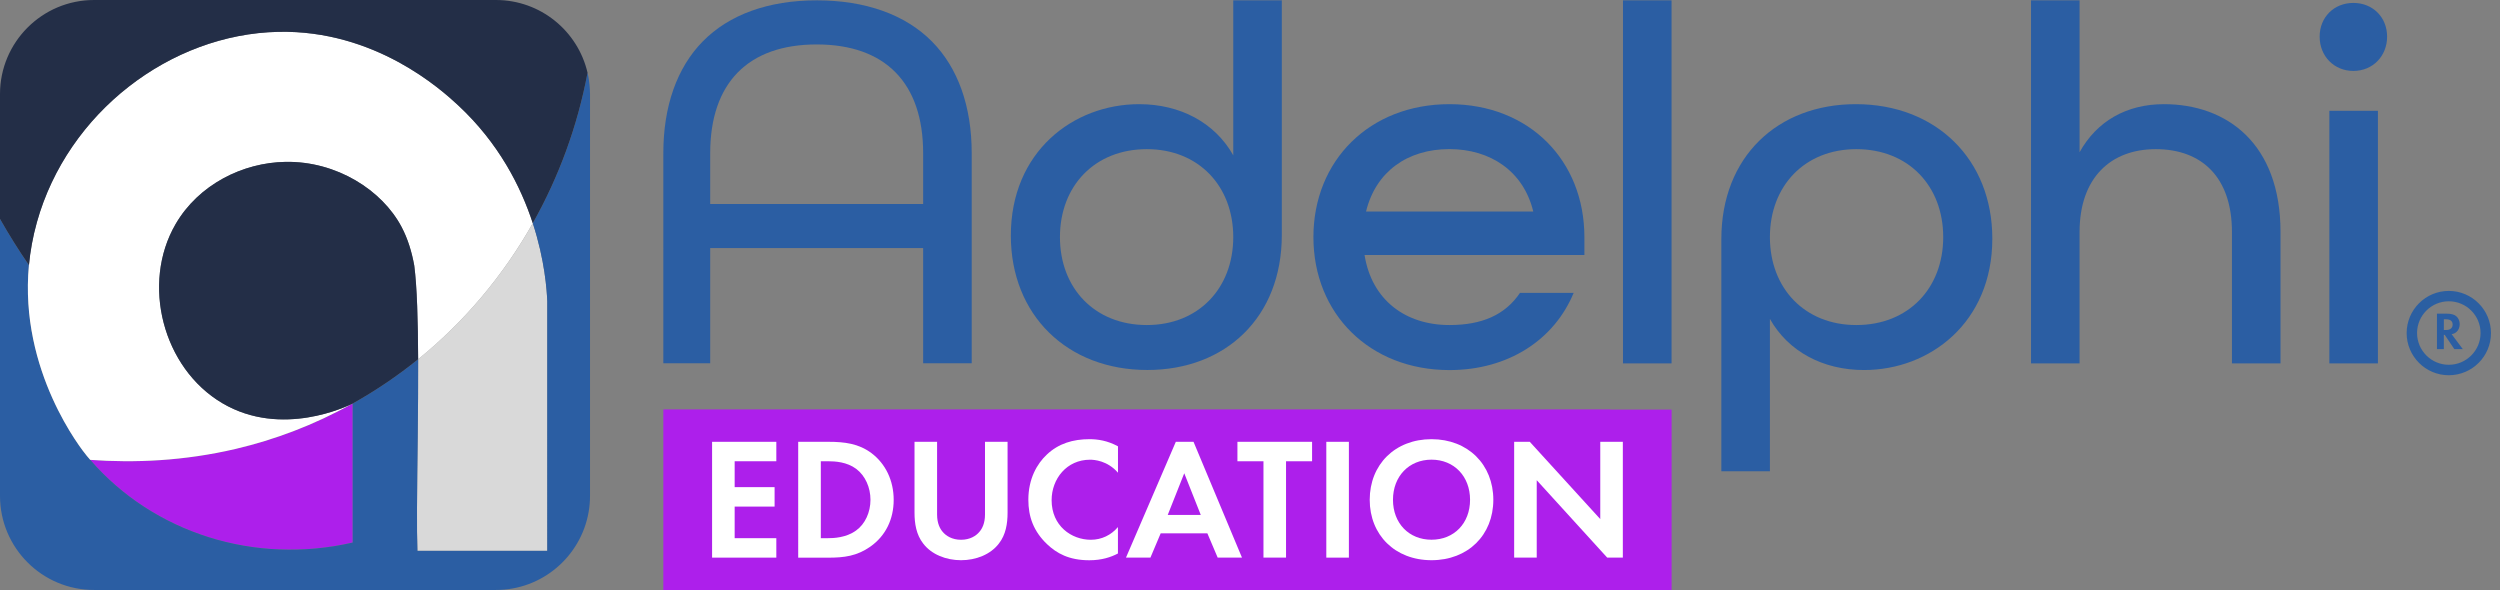
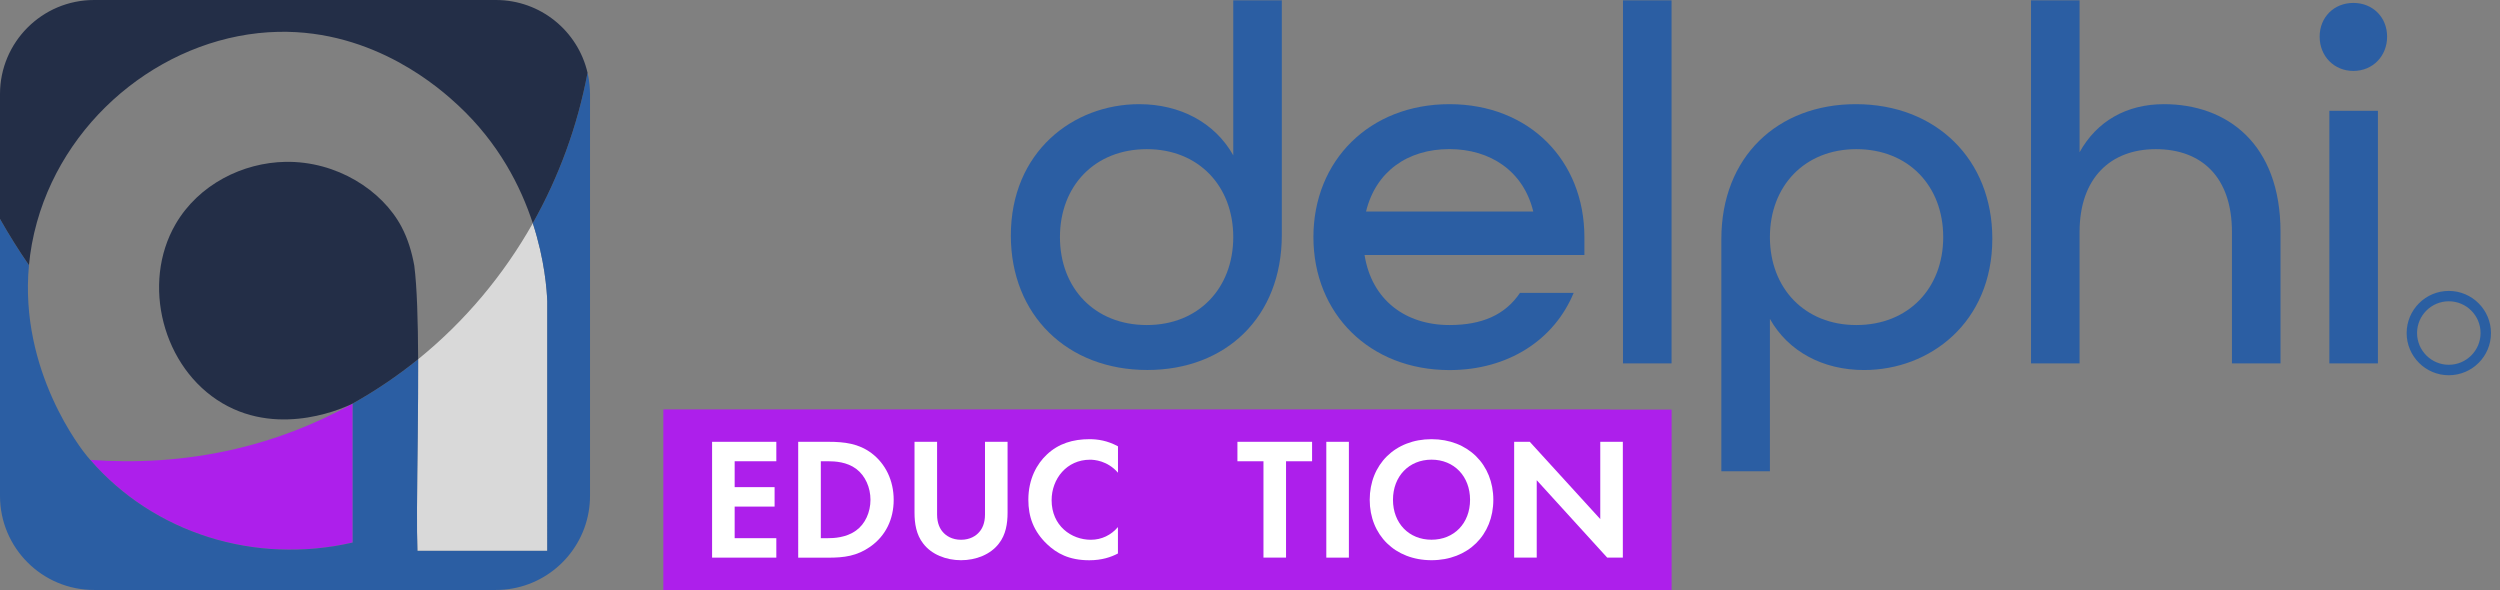
<svg xmlns="http://www.w3.org/2000/svg" xmlns:xlink="http://www.w3.org/1999/xlink" id="Layer_1" x="0px" y="0px" viewBox="0 0 5040.1 1189.5" style="enable-background:new 0 0 5040.1 1189.5;" xml:space="preserve">
  <rect x="0" y="0" width="5040.1" height="1189.5" fill="#808080" stroke="none" />
  <style type="text/css">	.st0{fill:#AD1FEB;}	.st1{fill:#D9D9D9;}	.st2{fill:#2B5EA3;}	.st3{fill:#FFFFFF;}	.st4{fill:#232E47;}	.st5{clip-path:url(#SVGID_2_);}	.st6{fill:#2B5EA3;stroke:#2B5FA2;stroke-width:20;stroke-miterlimit:10;}	.st7{clip-path:url(#SVGID_4_);}</style>
-   <path class="st2" d="M1861.1,732.3V500.1h-429.3v232.2h-94.5V308.7c0-94.3,27.4-172.1,79.4-225.1c53.1-54.2,132.6-82.9,229.8-82.9 c98.3,0,178.6,28.7,232.3,82.9c52.5,53,80.2,130.8,80.2,225.1v423.6H1861.1z M1646.5,89.6c-138.4,0-214.7,77.8-214.7,219.2v102.5 h429.3V308.7C1861.1,167.4,1784.9,89.6,1646.5,89.6z" />
-   <path class="st2" d="M4926.9,665.3h4.1c8.8,0,13.6-3.9,13.6-10.9c0-7.1-4.6-10.7-13.4-10.7h-4.3V665.3z M4942.6,673.7l22.5,30.1 h-17.1l-19.3-28.7h-1.8v28.7h-13.9v-71.4h20.6c7.9,0,14.2,1.7,18.2,5c4.4,3.6,7.1,9.7,7.1,16c0,6.4-2.5,12.3-6.4,15.7 C4949.6,671.6,4947.1,672.9,4942.6,673.7z" />
  <g>
    <defs>
      <path id="SVGID_3_" d="M4936.9,746.5c-41.4,0-75-33.7-75-75c0-41.4,33.7-75,75-75s75,33.7,75,75   C5012,712.9,4978.3,746.5,4936.9,746.5z M4936.9,597.4c-40.8,0-74,33.2-74,74c0,40.8,33.2,74,74,74s74-33.2,74-74   C5011,630.7,4977.8,597.4,4936.9,597.4z" />
    </defs>
    <use xlink:href="#SVGID_3_" style="overflow:visible;fill:#2B5EA3;" />
    <clipPath id="SVGID_2_">
      <use xlink:href="#SVGID_3_" style="overflow:visible;" />
    </clipPath>
    <g class="st5">
-       <path class="st6" d="M4937.4,764.7l-1,0c-51-0.3-92.4-41.7-92.7-92.7h0l0-1c0.3-51,41.7-92.4,92.7-92.7v0l1,0   c51,0.3,92.4,41.7,92.7,92.7h0l0,1C5029.9,723,4988.4,764.4,4937.4,764.7L4937.4,764.7z M4937.4,728.4v35.3   c50.4-0.3,91.4-41.2,91.7-91.7h-35.3C4993.6,703,4968.4,728.1,4937.4,728.4z M4844.8,672c0.3,50.4,41.2,91.4,91.7,91.7v-35.3   c-31-0.3-56.1-25.4-56.4-56.4H4844.8z M4936.9,727.4c30.8,0,55.9-25.1,55.9-55.9s-25.1-55.9-55.9-55.9s-55.9,25.1-55.9,55.9   S4906.1,727.4,4936.9,727.4z M4993.9,671h35.3c-0.3-50.4-41.2-91.4-91.7-91.7v35.3C4968.4,614.8,4993.6,640,4993.9,671z    M4844.8,671h35.3c0.3-31,25.4-56.1,56.4-56.4v-35.3C4886,579.6,4845,620.6,4844.8,671z" />
-     </g>
+       </g>
    <use xlink:href="#SVGID_3_" style="overflow:visible;fill:none;stroke:#2B5FA2;stroke-width:20;stroke-miterlimit:10;" />
  </g>
  <path class="st2" d="M2037.9,474.9c0-169.1,125.8-264.9,258.7-264.9c82.5,0,152.6,37.1,189.7,103.1V0.7h97.9v473.1 c0,166-113.4,272.1-271.1,272.1C2151.2,746,2037.9,634.7,2037.9,474.9z M2486.3,478c0-103.1-70.1-177.3-174.2-177.3 c-105.1,0-175.2,74.2-175.2,177.3s70.1,177.3,175.2,177.3C2416.2,655.3,2486.3,581.1,2486.3,478z" />
  <path class="st2" d="M2647.9,478c0-154.6,113.4-268,274.2-268s272.1,113.4,272.1,268v36.1H2751c14.4,90.7,82.5,141.2,171.1,141.2 c66,0,112.4-20.6,142.3-64.9h108.2c-39.2,94.8-131.9,155.7-250.5,155.7C2761.3,746,2647.9,632.6,2647.9,478z M3091.1,426.4 c-19.6-81.4-86.6-125.8-169.1-125.8c-84.5,0-148.4,45.4-168,125.8H3091.1z" />
  <path class="st2" d="M3272,0.7h97.9v731.9H3272V0.7z" />
  <path class="st2" d="M3470.3,482.1c0-166,113.4-272.1,271.1-272.1c161.8,0,275.2,111.3,275.2,271.1c0,169.1-125.8,264.9-258.7,264.9 c-82.5,0-152.6-37.1-189.7-103.1v307.2h-97.9V482.1z M3917.6,478c0-103.1-70.1-177.3-175.2-177.3c-104.1,0-174.2,74.2-174.2,177.3 s70.1,177.3,174.2,177.3C3847.5,655.3,3917.6,581.1,3917.6,478z" />
  <path class="st2" d="M4094.6,0.7h97.9v306.2c35-62.9,94.8-96.9,170.1-96.9c126.8,0,235,79.4,235,257.7v264.9h-97.9V467.7 c0-110.3-60.8-167-153.6-167c-90.7,0-153.6,57.7-153.6,167v264.9h-97.9V0.7z" />
  <path class="st2" d="M4676.5,73.9c0-39.2,28.9-68,68-68c39.2,0,68,28.9,68,68c0,39.2-28.9,69.1-68,69.1 C4705.4,143,4676.5,113.1,4676.5,73.9z M4696.1,223.4h97.9v509.2h-97.9V223.4z" />
  <polygon class="st0" points="3246.5,825.8 3246.5,825.4 1337.3,825.4 1337.3,1189.1 1337.3,1189.5 3246.5,1189.5 3370,1189.5  3370,825.8 " />
  <path class="st0" d="M711,813.5v280.2c-197.3,45.6-401.3-19-529.1-166.6c88.6,6.5,188.9,2.5,294.1-22.3 C552.7,886.8,631.9,857.7,711,813.5z" />
  <path class="st1" d="M1103.4,607.2v503.3H841.5c-0.8-22.6-1-51.8-0.8-85.1c0.3-86.3,2.7-200.5,2.3-301.2 c94-76.1,172.1-169.4,231.2-274.2C1098.6,524.9,1102.4,586,1103.4,607.2z" />
  <path class="st2" d="M1189.5,189.7v810c0,11.5-1,22.7-3,33.6c-15.9,88.7-93.5,156.1-186.8,156.1h-810C85,1189.5,0,1104.5,0,999.7 V441.3c17.5,30.9,36.9,62.2,58.4,93.3C38.3,748.7,166.2,908.4,175.1,919.1c2.3,2.7,4.6,5.4,6.9,8.1 c127.7,147.5,331.7,212.1,529.1,166.6V813.5c46.8-26.2,90.9-56.1,131.9-89.3c0.4,100.7-2,214.9-2.3,301.2 c-0.1,33.3,0.1,62.5,0.8,85.1h261.8V607.2c-0.9-21.2-4.7-82.3-29.2-157.2c52.6-93.3,90.2-195.8,110.4-303.4 c2.4,10.5,4,21.4,4.6,32.5C1189.4,182.6,1189.5,186.2,1189.5,189.7z" />
-   <path class="st3" d="M1074.1,450C1015,554.8,936.9,648.1,843,724.2c-0.3-76.9-2.2-146-7.9-188.7c-4.8-27.1-12.8-53.8-25.7-78.1 c-38.9-73.8-130.6-132.7-233.8-131C489.5,327.7,400.3,372,353.9,452c-69.5,119.8-25.9,289.9,94.3,360.8 c119.6,70.5,252.4,5.9,262.8,0.6c-79.1,44.2-158.4,73.3-235,91.4c-105.2,24.8-205.5,28.7-294.1,22.3c-2.3-2.7-4.6-5.3-6.9-8.1 c-8.9-10.7-136.8-170.3-116.7-384.5c2.6-28.1,7.8-57.1,16.1-86.8C136.4,226.9,343.4,68.8,561,64.2C755.9,60,889.5,180.5,923.9,212.5 C1005.6,288.5,1049.9,376,1074.1,450z" />
  <path class="st4" d="M1184.5,146.6c-20.2,107.6-57.8,210-110.4,303.4c-24.2-74-68.6-161.5-150.3-237.5 C889.5,180.5,755.9,60,561,64.2C343.4,68.8,136.4,226.9,74.5,447.8c-8.3,29.7-13.5,58.7-16.1,86.8C36.9,503.4,17.5,472.2,0,441.3 V189.7C0,84.9,85,0,189.7,0h810C1089.7,0,1165,62.6,1184.5,146.6z" />
  <path class="st4" d="M843,724.2c-41,33.2-85.1,63.1-131.9,89.3c-10.4,5.3-143.2,69.9-262.8-0.6C327.9,742,284.4,571.8,353.9,452 c46.4-80.1,135.7-124.3,221.8-125.7c103.1-1.7,194.8,57.2,233.8,131c12.9,24.4,20.8,51.1,25.7,78.1 C840.7,578.2,842.7,647.2,843,724.2z" />
  <g>
    <path class="st3" d="M1565.1,929.9h-84v52.2h80.5v39.2h-80.5v63.7h84v39.2h-129.5V890.7h129.5V929.9z" />
    <path class="st3" d="M1670.1,890.7c32.6,0,60.9,3.5,86.8,22.8c28.4,21.4,44.8,55.3,44.8,94.2c0,38.9-16.1,72.5-46.9,94.2  c-27.3,19.2-52.9,22.4-85.4,22.4h-60.2V890.7H1670.1z M1654.7,1085h14c11.6,0,36.8-0.7,57.1-15.4c18.6-13.3,29.1-37.1,29.1-62  c0-24.5-10.2-48.3-28.7-62.3c-18.9-14-42-15.4-57.4-15.4h-14V1085z" />
    <path class="st3" d="M1889.2,890.7v146.7c0,17.9,6,28.7,11.2,34.7c6.7,8.1,18.9,16.1,37.1,16.1c18.2,0,30.5-8,37.1-16.1  c5.2-5.9,11.2-16.8,11.2-34.7V890.7h45.5v142.8c0,22-3.5,44.5-17.5,62.3c-16.8,22.1-46.2,33.6-76.3,33.6  c-30.1,0-59.5-11.5-76.3-33.6c-14-17.9-17.5-40.3-17.5-62.3V890.7H1889.2z" />
    <path class="st3" d="M2253.9,1115.8c-14,7.4-32.6,13.7-57.8,13.7c-41,0-65.8-14-85.4-32.6c-27-25.9-37.5-55-37.5-89.3  c0-42.4,17.5-72.8,37.5-91.4c23.5-22.1,52.5-30.8,85.8-30.8c16.5,0,36.1,2.8,57.4,14.4V953c-21.4-24.5-48-26.2-56.4-26.2  c-46.9,0-77.4,38.5-77.4,81.6c0,51.8,39.9,79.8,79.1,79.8c21.7,0,41-9.5,54.6-25.6V1115.8z" />
-     <path class="st3" d="M2434.1,1075.2H2340l-20.7,49H2270l100.5-233.5h35.7l97.7,233.5h-49L2434.1,1075.2z M2420.8,1038.1l-33.3-84  l-33.3,84H2420.8z" />
    <path class="st3" d="M2592.7,929.9v194.3h-45.5V929.9h-52.5v-39.2h150.5v39.2H2592.7z" />
    <path class="st3" d="M2719.4,890.7v233.5h-45.5V890.7H2719.4z" />
    <path class="st3" d="M3010.6,1007.6c0,71.1-51.1,121.8-124.6,121.8s-124.6-50.8-124.6-121.8c0-71.1,51.1-122.2,124.6-122.2  S3010.6,936.6,3010.6,1007.6z M2963.7,1007.6c0-47.3-32.2-80.9-77.7-80.9s-77.7,33.6-77.7,80.9c0,47.3,32.2,80.5,77.7,80.5  S2963.7,1054.9,2963.7,1007.6z" />
    <path class="st3" d="M3052.6,1124.2V890.7h31.5l142.1,155.8V890.7h45.5v233.5h-31.5l-142.1-156.1v156.1H3052.6z" />
  </g>
</svg>